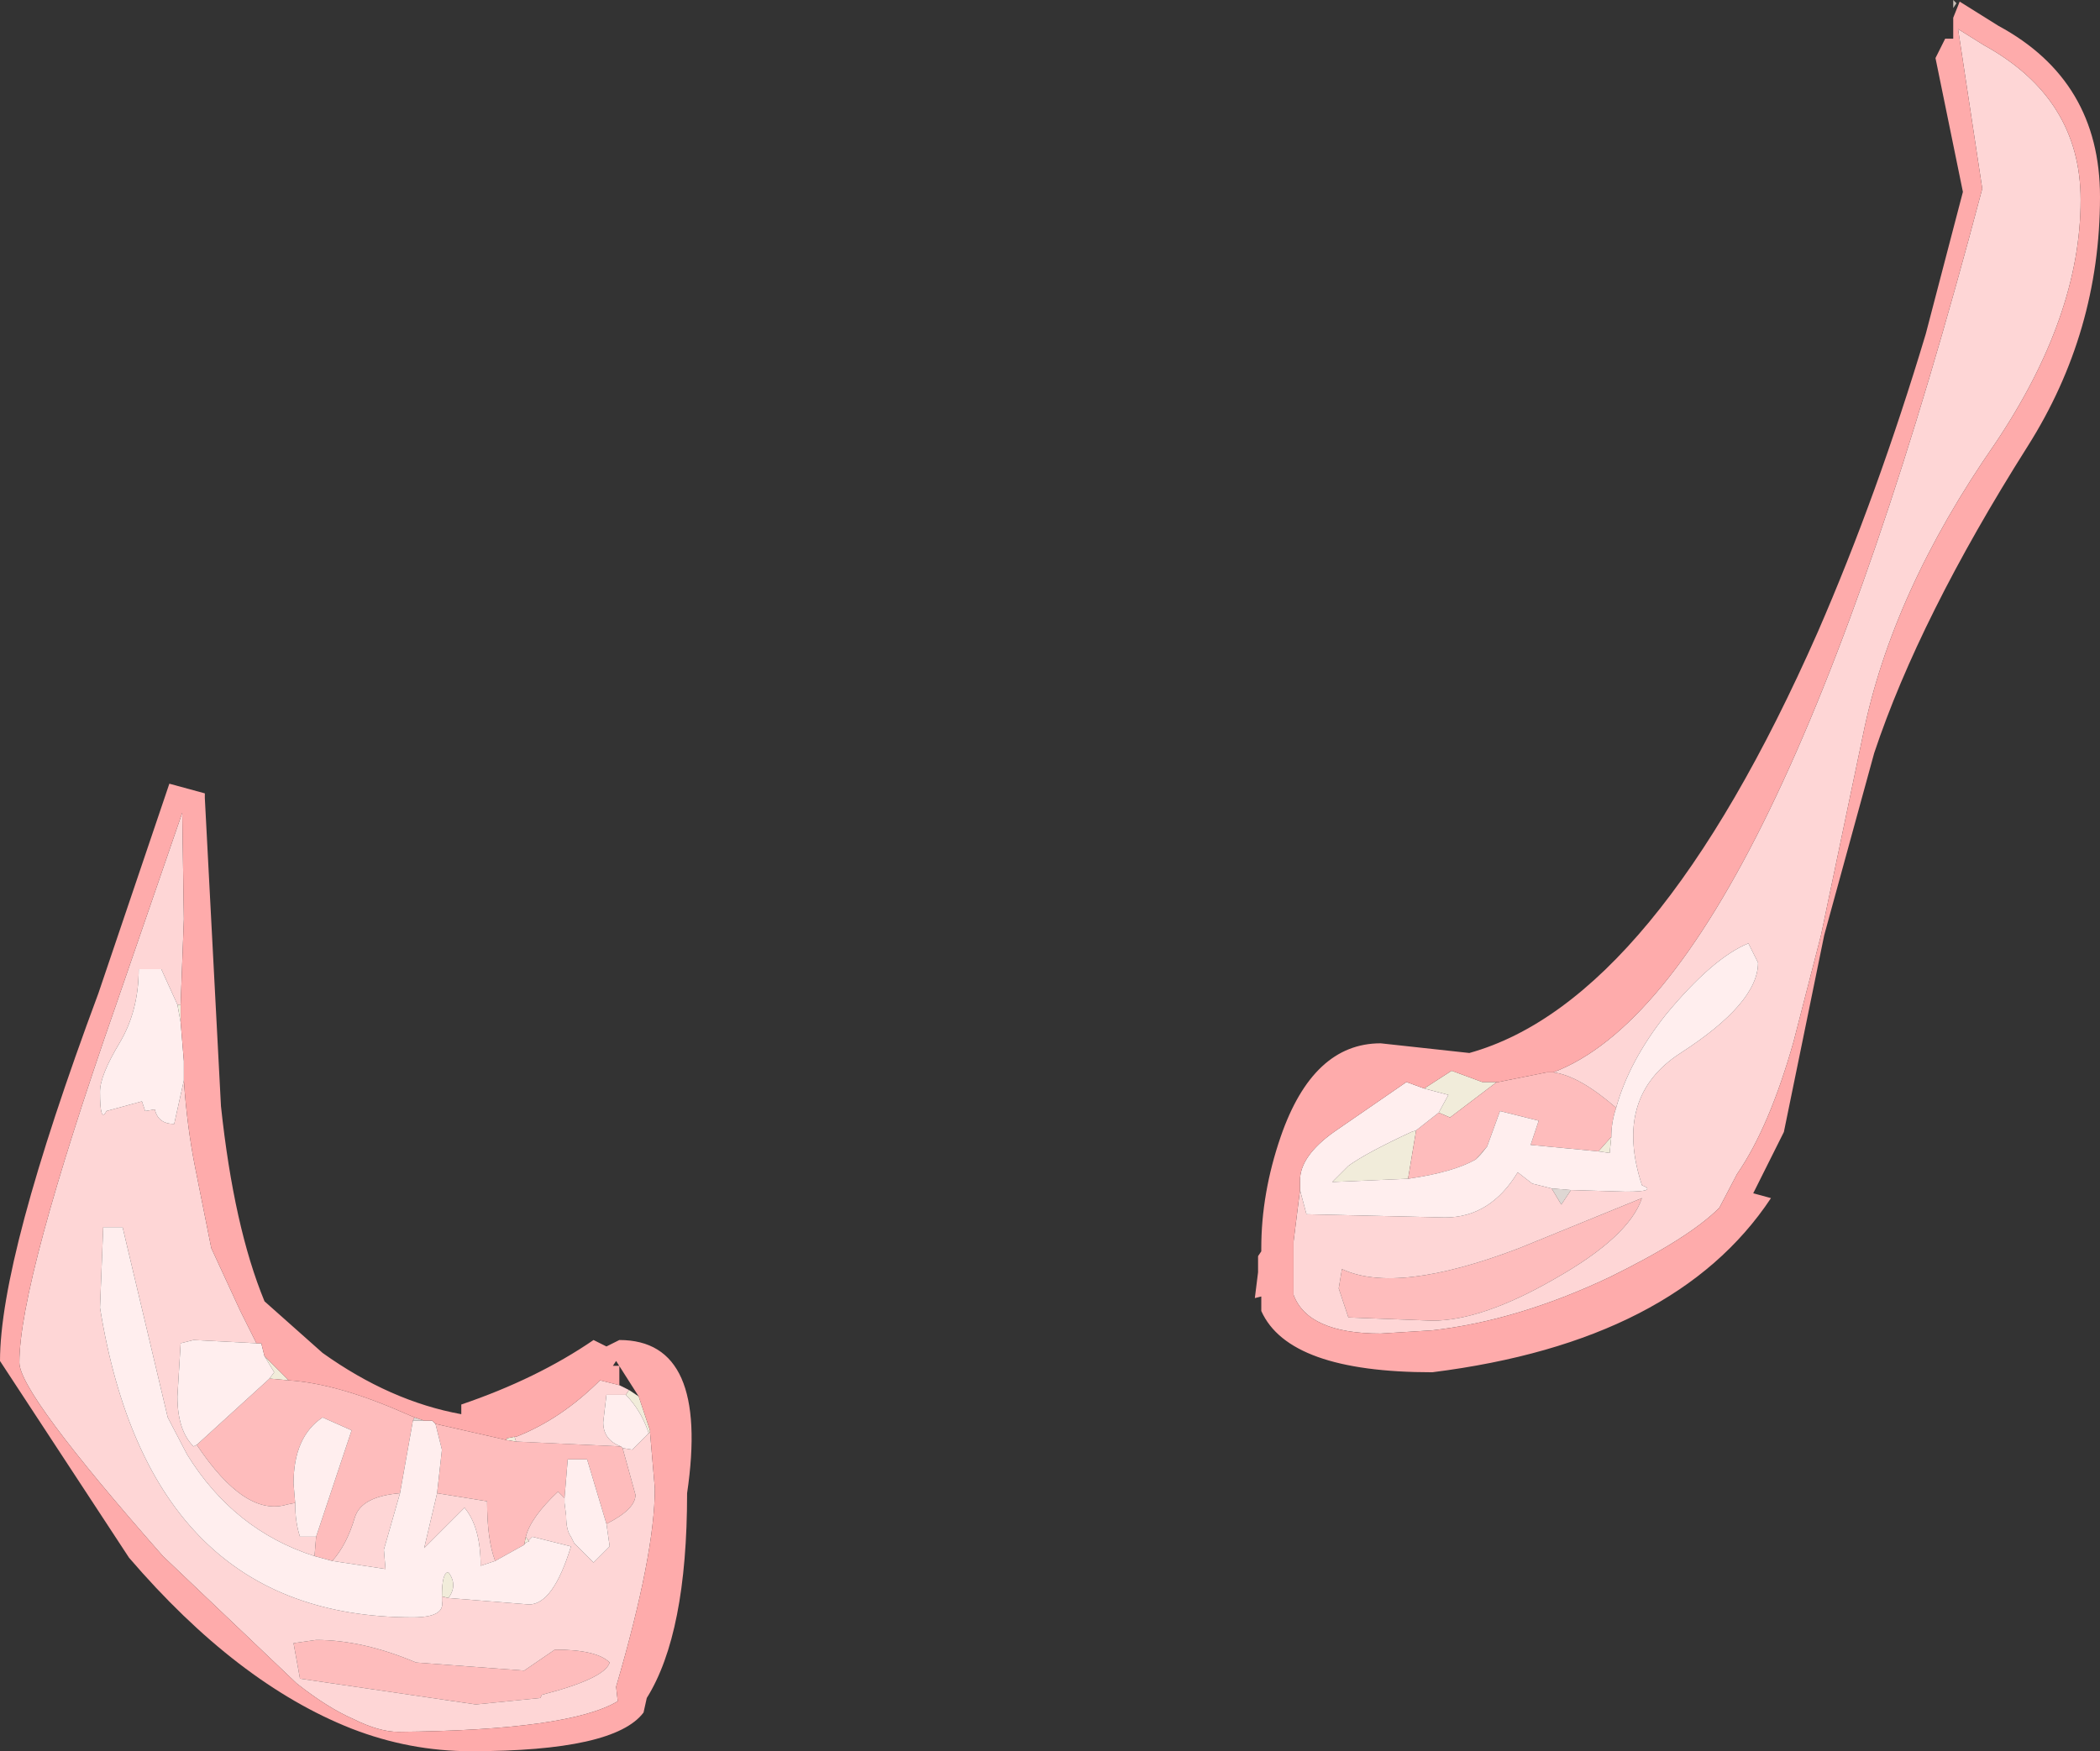
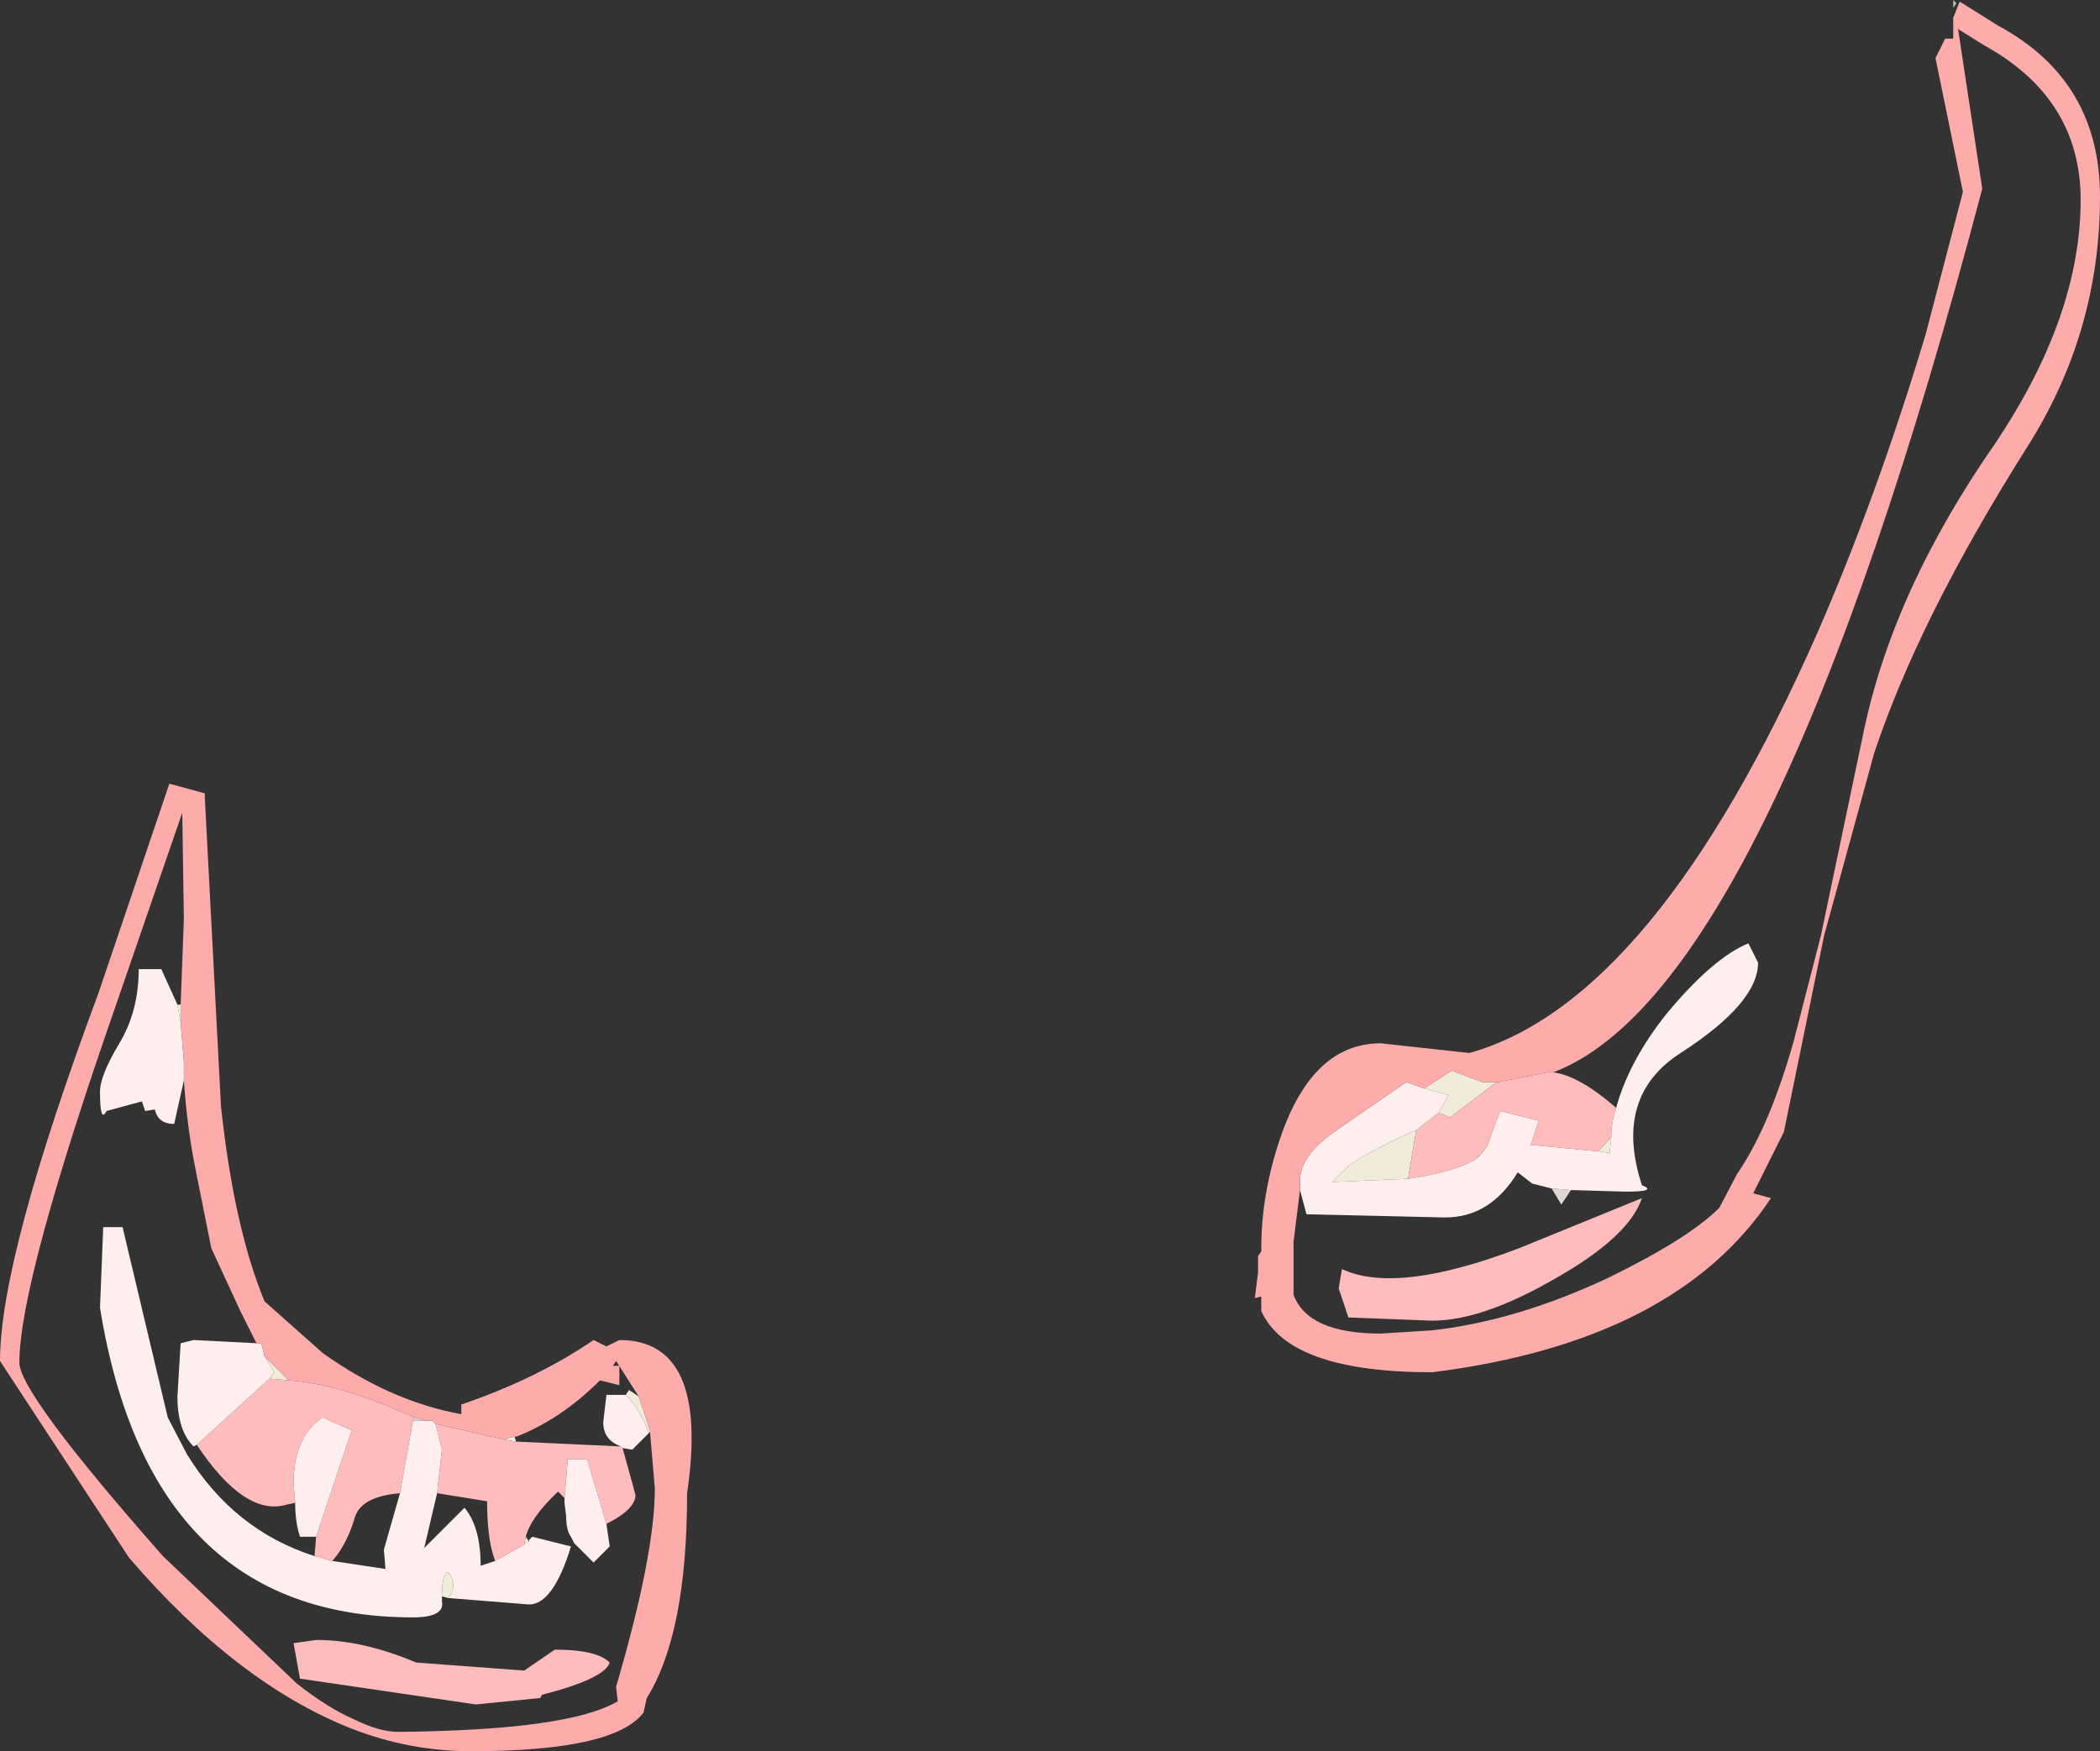
<svg xmlns="http://www.w3.org/2000/svg" height="54.3px" width="65.1px">
  <rect width="100%" height="100%" fill="#333333" stroke="none" />
  <g transform="matrix(1.0, 0.0, 0.0, 1.0, 0.0, 0.05)">
    <path d="M60.55 0.2 L60.55 -0.05 60.65 0.05 60.55 0.2" fill="#c8beb7" fill-rule="evenodd" stroke="none" />
    <path d="M44.15 33.7 L45.0 33.15 45.95 33.5 46.4 33.5 44.95 34.6 44.6 34.45 44.9 33.9 44.15 33.7 M43.65 36.5 L41.3 36.6 41.8 36.1 Q42.35 35.7 43.75 35.05 L43.9 35.0 43.65 36.5 M46.1 35.5 L45.9 35.75 45.75 35.9 46.1 35.5 M49.55 35.65 L49.95 35.2 49.9 35.7 49.55 35.65 M20.15 44.35 L20.1 44.4 20.1 44.35 Q19.85 43.65 19.4 43.2 L19.5 43.05 19.8 43.25 20.15 44.3 20.15 44.35 M16.3 47.6 L16.4 47.75 Q16.3 47.75 16.25 47.85 L16.3 47.6 M13.9 49.5 L13.7 49.45 Q13.7 48.7 13.9 48.7 14.2 49.1 13.9 49.5 M5.5 31.1 L5.6 31.1 5.6 31.65 5.5 31.1 M8.2 42.0 L8.9 42.7 8.95 42.75 8.4 42.7 8.35 42.7 8.5 42.5 8.2 42.0 M15.7 44.6 L15.7 44.55 15.95 44.5 16.0 44.65 15.7 44.6" fill="#f1ecda" fill-rule="evenodd" stroke="none" />
    <path d="M48.7 36.85 L48.4 37.3 48.1 36.8 48.7 36.85 M12.85 43.9 L13.15 44.0 12.8 44.0 12.85 43.9" fill="#ded7d3" fill-rule="evenodd" stroke="none" />
    <path d="M48.15 33.2 Q48.95 33.3 50.1 34.3 49.95 34.75 49.95 35.2 L49.55 35.65 47.45 35.45 47.7 34.7 46.5 34.4 46.1 35.5 45.75 35.9 Q45.05 36.3 43.65 36.5 L43.9 35.0 44.6 34.45 44.95 34.6 46.4 33.5 46.45 33.5 47.95 33.2 48.15 33.2 M41.5 39.9 L41.6 39.3 Q43.3 40.1 47.1 38.65 L50.9 37.1 Q50.5 38.3 48.2 39.6 45.95 40.9 44.4 40.9 L41.8 40.8 41.5 39.9 M19.3 44.85 L19.7 46.3 Q19.7 46.75 18.8 47.2 L18.2 45.2 17.6 45.2 17.5 46.4 17.3 46.2 Q16.45 47.0 16.3 47.6 L16.25 47.85 15.35 48.35 Q15.1 47.7 15.1 46.5 L13.55 46.25 13.7 44.9 13.5 44.1 15.7 44.6 16.0 44.65 19.25 44.8 19.3 44.85 M9.75 48.2 L9.8 47.6 10.9 44.3 10.0 43.9 Q9.1 44.5 9.1 45.95 L9.15 46.55 8.9 46.6 Q7.6 47.0 6.1 44.75 L8.35 42.7 8.4 42.7 8.95 42.75 Q10.45 42.85 12.5 43.75 L12.85 43.9 12.8 44.0 12.4 46.25 Q11.2 46.35 11.0 47.0 10.75 47.85 10.3 48.35 L9.75 48.2 M17.2 51.1 Q18.5 51.1 18.9 51.5 18.75 52.0 16.8 52.5 L16.75 52.6 14.75 52.8 9.3 52.0 9.1 50.9 9.8 50.8 Q11.25 50.8 12.9 51.5 L16.25 51.75 17.2 51.1" fill="#febcbc" fill-rule="evenodd" stroke="none" />
-     <path d="M48.15 33.2 Q54.9 30.65 61.45 5.8 L60.7 0.85 61.5 1.35 Q64.5 3.0 64.5 6.15 64.5 9.75 61.85 13.7 58.65 18.3 57.75 22.75 L56.45 28.95 55.6 32.25 Q54.85 34.9 53.85 36.35 L53.3 37.4 Q52.35 38.35 49.9 39.55 47.05 40.9 44.4 41.2 L42.8 41.3 Q40.55 41.3 40.1 40.1 L40.1 38.45 40.3 36.85 40.5 37.6 44.8 37.7 Q46.2 37.7 47.05 36.3 L47.5 36.65 48.1 36.8 48.4 37.3 48.7 36.85 50.4 36.9 Q51.4 36.9 50.9 36.7 50.0 33.95 52.1 32.6 54.5 31.05 54.5 29.8 L54.2 29.2 Q53.1 29.65 51.65 31.4 50.5 32.85 50.1 34.3 48.95 33.3 48.15 33.2 M41.5 39.9 L41.8 40.8 44.4 40.9 Q45.95 40.9 48.2 39.6 50.5 38.3 50.9 37.1 L47.1 38.65 Q43.3 40.1 41.6 39.3 L41.5 39.9 M20.15 44.35 L20.3 46.1 Q20.3 48.15 19.1 52.25 L19.15 52.7 Q17.65 53.6 12.35 53.65 11.75 53.65 10.95 53.25 10.15 52.9 9.2 52.15 L5.05 48.2 Q0.6 43.15 0.6 42.2 0.6 39.7 3.6 31.1 L5.65 25.15 5.7 28.45 5.6 31.1 5.5 31.1 5.0 30.0 4.3 30.0 Q4.3 31.3 3.7 32.3 3.1 33.3 3.1 33.8 3.1 34.8 3.3 34.4 L4.4 34.1 4.5 34.4 4.8 34.35 Q4.9 34.8 5.4 34.8 L5.7 33.45 Q5.8 34.9 6.05 36.15 L6.55 38.65 7.45 40.6 7.95 41.6 6.0 41.5 5.6 41.6 5.5 43.25 Q5.5 44.3 6.0 44.8 L6.1 44.75 Q7.6 47.0 8.9 46.6 L9.15 46.55 Q9.15 47.15 9.3 47.6 L9.8 47.6 9.75 48.2 Q7.25 47.4 5.8 45.05 L5.2 43.9 3.8 38.0 3.2 38.0 3.1 40.5 Q4.65 50.1 12.8 50.1 13.8 50.1 13.7 49.6 L13.7 49.45 13.9 49.5 16.4 49.7 Q17.15 49.7 17.7 47.9 L16.5 47.6 16.4 47.7 16.4 47.75 16.3 47.6 Q16.45 47.0 17.3 46.2 L17.5 46.4 17.5 46.55 17.55 46.95 Q17.55 47.4 17.7 47.6 L17.8 47.8 18.4 48.4 18.9 47.9 18.8 47.2 Q19.7 46.75 19.7 46.3 L19.3 44.85 19.6 44.9 20.1 44.4 20.15 44.35 M15.95 44.5 L16.0 44.5 Q17.4 43.95 18.6 42.75 L19.2 42.9 19.5 43.05 19.4 43.2 18.8 43.2 18.7 44.05 Q18.7 44.6 19.25 44.8 L16.0 44.65 15.95 44.5 M13.55 46.25 L15.1 46.5 Q15.1 47.7 15.35 48.35 L14.9 48.5 Q14.9 47.3 14.4 46.7 L13.15 47.95 13.55 46.25 M10.3 48.35 Q10.75 47.85 11.0 47.0 11.2 46.35 12.4 46.25 L11.9 48.0 11.95 48.6 10.3 48.35 M17.2 51.1 L16.25 51.75 12.9 51.5 Q11.25 50.8 9.8 50.8 L9.1 50.9 9.3 52.0 14.75 52.8 16.75 52.6 16.8 52.5 Q18.75 52.0 18.9 51.5 18.5 51.1 17.2 51.1" fill="#fed6d6" fill-rule="evenodd" stroke="none" />
    <path d="M50.1 34.3 Q50.5 32.85 51.65 31.4 53.1 29.65 54.2 29.2 L54.5 29.8 Q54.5 31.05 52.1 32.6 50.0 33.95 50.9 36.7 51.4 36.9 50.4 36.9 L48.7 36.85 48.1 36.8 47.5 36.65 47.05 36.3 Q46.2 37.7 44.8 37.7 L40.5 37.6 40.3 36.85 40.3 36.55 Q40.3 35.8 41.35 35.05 L43.6 33.5 44.15 33.7 44.9 33.9 44.6 34.45 43.9 35.0 43.75 35.05 Q42.35 35.7 41.8 36.1 L41.3 36.6 43.65 36.5 Q45.05 36.3 45.75 35.9 L45.9 35.75 46.1 35.5 46.5 34.4 47.7 34.7 47.45 35.45 49.55 35.65 49.9 35.7 49.95 35.2 Q49.95 34.75 50.1 34.3 M20.1 44.4 L19.6 44.9 19.3 44.85 19.25 44.8 Q18.7 44.6 18.7 44.05 L18.8 43.2 19.4 43.2 Q19.85 43.65 20.1 44.35 L20.1 44.4 M18.8 47.2 L18.9 47.9 18.4 48.4 17.8 47.8 17.7 47.6 Q17.55 47.4 17.55 46.95 L17.5 46.55 17.5 46.4 17.6 45.2 18.2 45.2 18.8 47.2 M16.4 47.75 L16.4 47.7 16.5 47.6 17.7 47.9 Q17.15 49.7 16.4 49.7 L13.9 49.5 Q14.2 49.1 13.9 48.7 13.7 48.7 13.7 49.45 L13.7 49.6 Q13.8 50.1 12.8 50.1 4.65 50.1 3.1 40.5 L3.2 38.0 3.8 38.0 5.2 43.9 5.8 45.05 Q7.25 47.4 9.75 48.2 L10.3 48.35 11.95 48.6 11.9 48.0 12.4 46.25 12.8 44.0 13.15 44.0 13.4 44.0 13.5 44.1 13.7 44.9 13.55 46.25 13.15 47.95 14.4 46.7 Q14.9 47.3 14.9 48.5 L15.35 48.35 16.25 47.85 Q16.3 47.75 16.4 47.75 M9.8 47.6 L9.3 47.6 Q9.15 47.15 9.15 46.55 L9.1 45.95 Q9.1 44.5 10.0 43.9 L10.9 44.3 9.8 47.6 M6.1 44.75 L6.0 44.8 Q5.5 44.3 5.5 43.25 L5.6 41.6 6.0 41.5 7.95 41.6 8.1 41.6 8.2 42.0 8.5 42.5 8.35 42.7 6.1 44.75 M5.7 33.45 L5.4 34.8 Q4.9 34.8 4.8 34.35 L4.5 34.4 4.4 34.1 3.3 34.4 Q3.1 34.8 3.1 33.8 3.1 33.3 3.7 32.3 4.3 31.3 4.3 30.0 L5.0 30.0 5.5 31.1 5.6 31.65 5.7 32.85 5.7 33.45" fill="#ffeeee" fill-rule="evenodd" stroke="none" />
    <path d="M40.3 36.85 L40.1 38.45 40.1 40.1 Q40.55 41.3 42.8 41.3 L44.4 41.2 Q47.05 40.9 49.9 39.55 52.35 38.35 53.3 37.4 L53.85 36.35 Q54.85 34.9 55.6 32.25 L56.45 28.95 57.75 22.75 Q58.65 18.3 61.85 13.7 64.5 9.75 64.5 6.15 64.5 3.0 61.5 1.35 L60.7 0.85 61.45 5.8 Q54.9 30.65 48.15 33.2 L47.95 33.2 46.45 33.5 46.4 33.5 45.95 33.5 45.0 33.15 44.15 33.7 43.6 33.5 41.35 35.05 Q40.3 35.8 40.3 36.55 L40.3 36.85 M61.95 0.75 Q65.1 2.45 65.1 6.05 65.1 10.25 62.85 13.8 59.5 19.1 58.1 23.3 L56.55 28.95 55.3 35.05 54.35 36.95 54.9 37.1 Q51.95 41.55 44.4 42.5 39.95 42.5 39.1 40.6 L39.1 40.15 38.9 40.2 39.0 39.4 39.0 38.9 39.1 38.75 39.1 38.65 Q39.1 36.95 39.7 35.2 40.7 32.3 42.8 32.3 L45.55 32.6 Q51.3 31.0 56.35 19.55 58.2 15.3 59.7 10.3 L60.85 5.9 60.0 1.75 60.3 1.15 60.55 1.15 60.55 0.5 60.75 0.0 61.95 0.75 M6.35 24.55 L6.35 24.7 6.85 34.25 Q7.25 38.0 8.2 40.3 L10.0 41.9 Q12.1 43.4 14.3 43.8 L14.3 43.5 Q16.65 42.7 18.4 41.5 L18.8 41.7 19.2 41.5 Q22.0 41.5 21.3 46.25 21.3 50.6 20.05 52.6 L19.95 53.05 Q19.05 54.25 14.6 54.25 12.7 54.25 10.9 53.55 7.35 52.15 4.0 48.25 L0.0 42.15 Q0.0 38.95 3.05 30.75 L5.25 24.25 6.35 24.55 M5.6 31.1 L5.7 28.45 5.65 25.15 3.6 31.1 Q0.6 39.7 0.6 42.2 0.6 43.15 5.05 48.2 L9.2 52.15 Q10.15 52.9 10.95 53.25 11.75 53.65 12.35 53.65 17.65 53.6 19.15 52.7 L19.1 52.25 Q20.3 48.15 20.3 46.1 L20.15 44.35 20.15 44.3 19.8 43.25 19.1 42.15 19.0 42.3 19.2 42.3 19.2 42.35 19.2 42.4 19.2 42.9 18.6 42.75 Q17.4 43.95 16.0 44.5 L15.95 44.5 15.7 44.55 15.7 44.6 13.5 44.1 13.4 44.0 13.15 44.0 12.85 43.9 12.5 43.75 Q10.45 42.85 8.95 42.75 L8.9 42.7 8.2 42.0 8.1 41.6 7.95 41.6 7.45 40.6 6.55 38.65 6.05 36.15 Q5.8 34.9 5.7 33.45 L5.7 32.85 5.6 31.65 5.6 31.1" fill="#feabab" fill-rule="evenodd" stroke="none" />
  </g>
</svg>